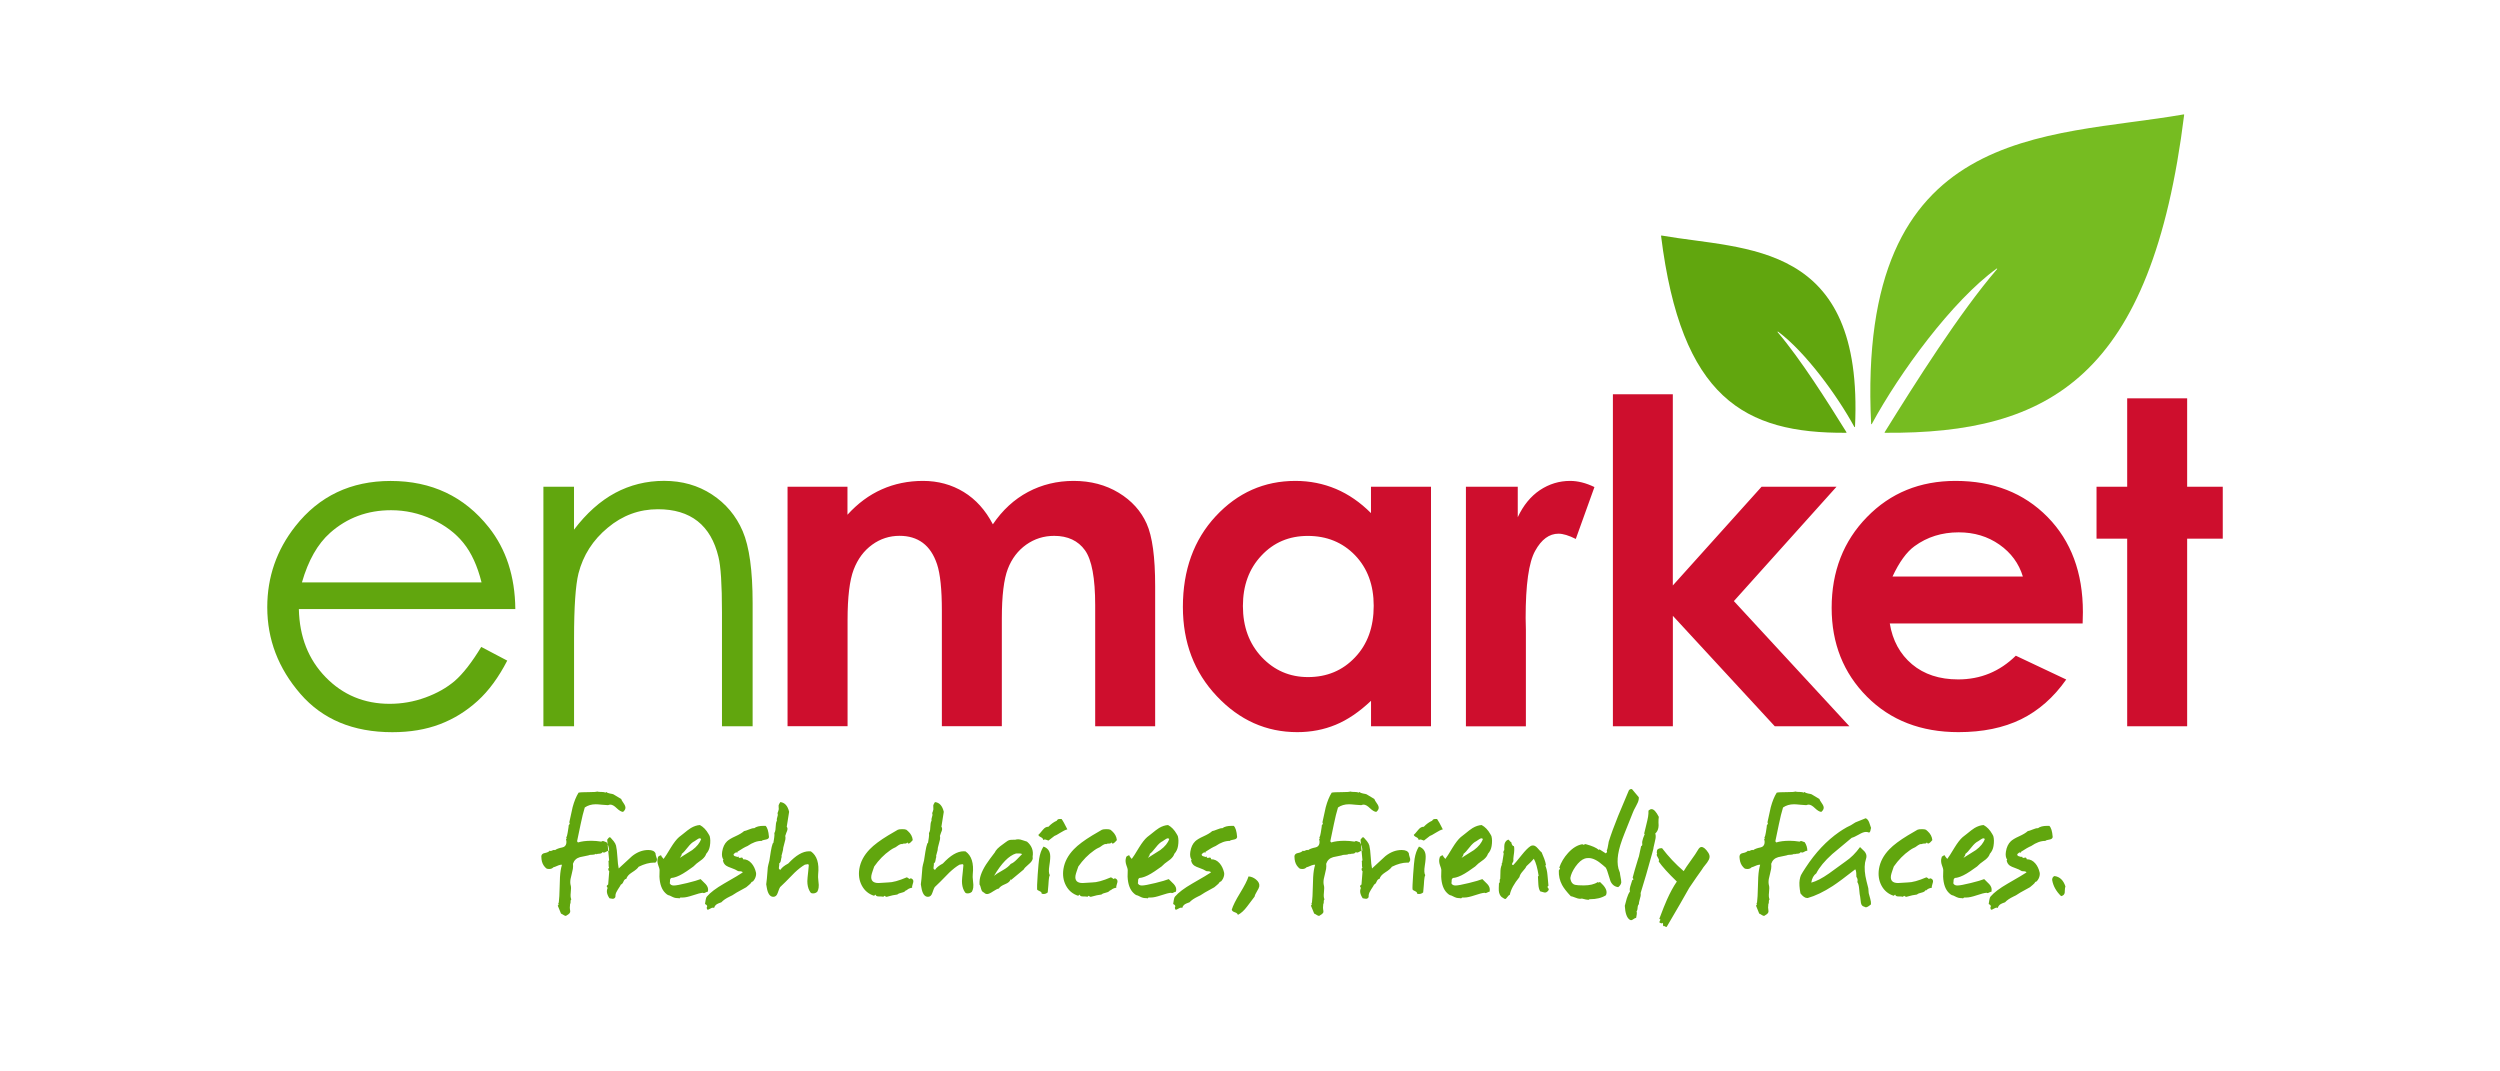
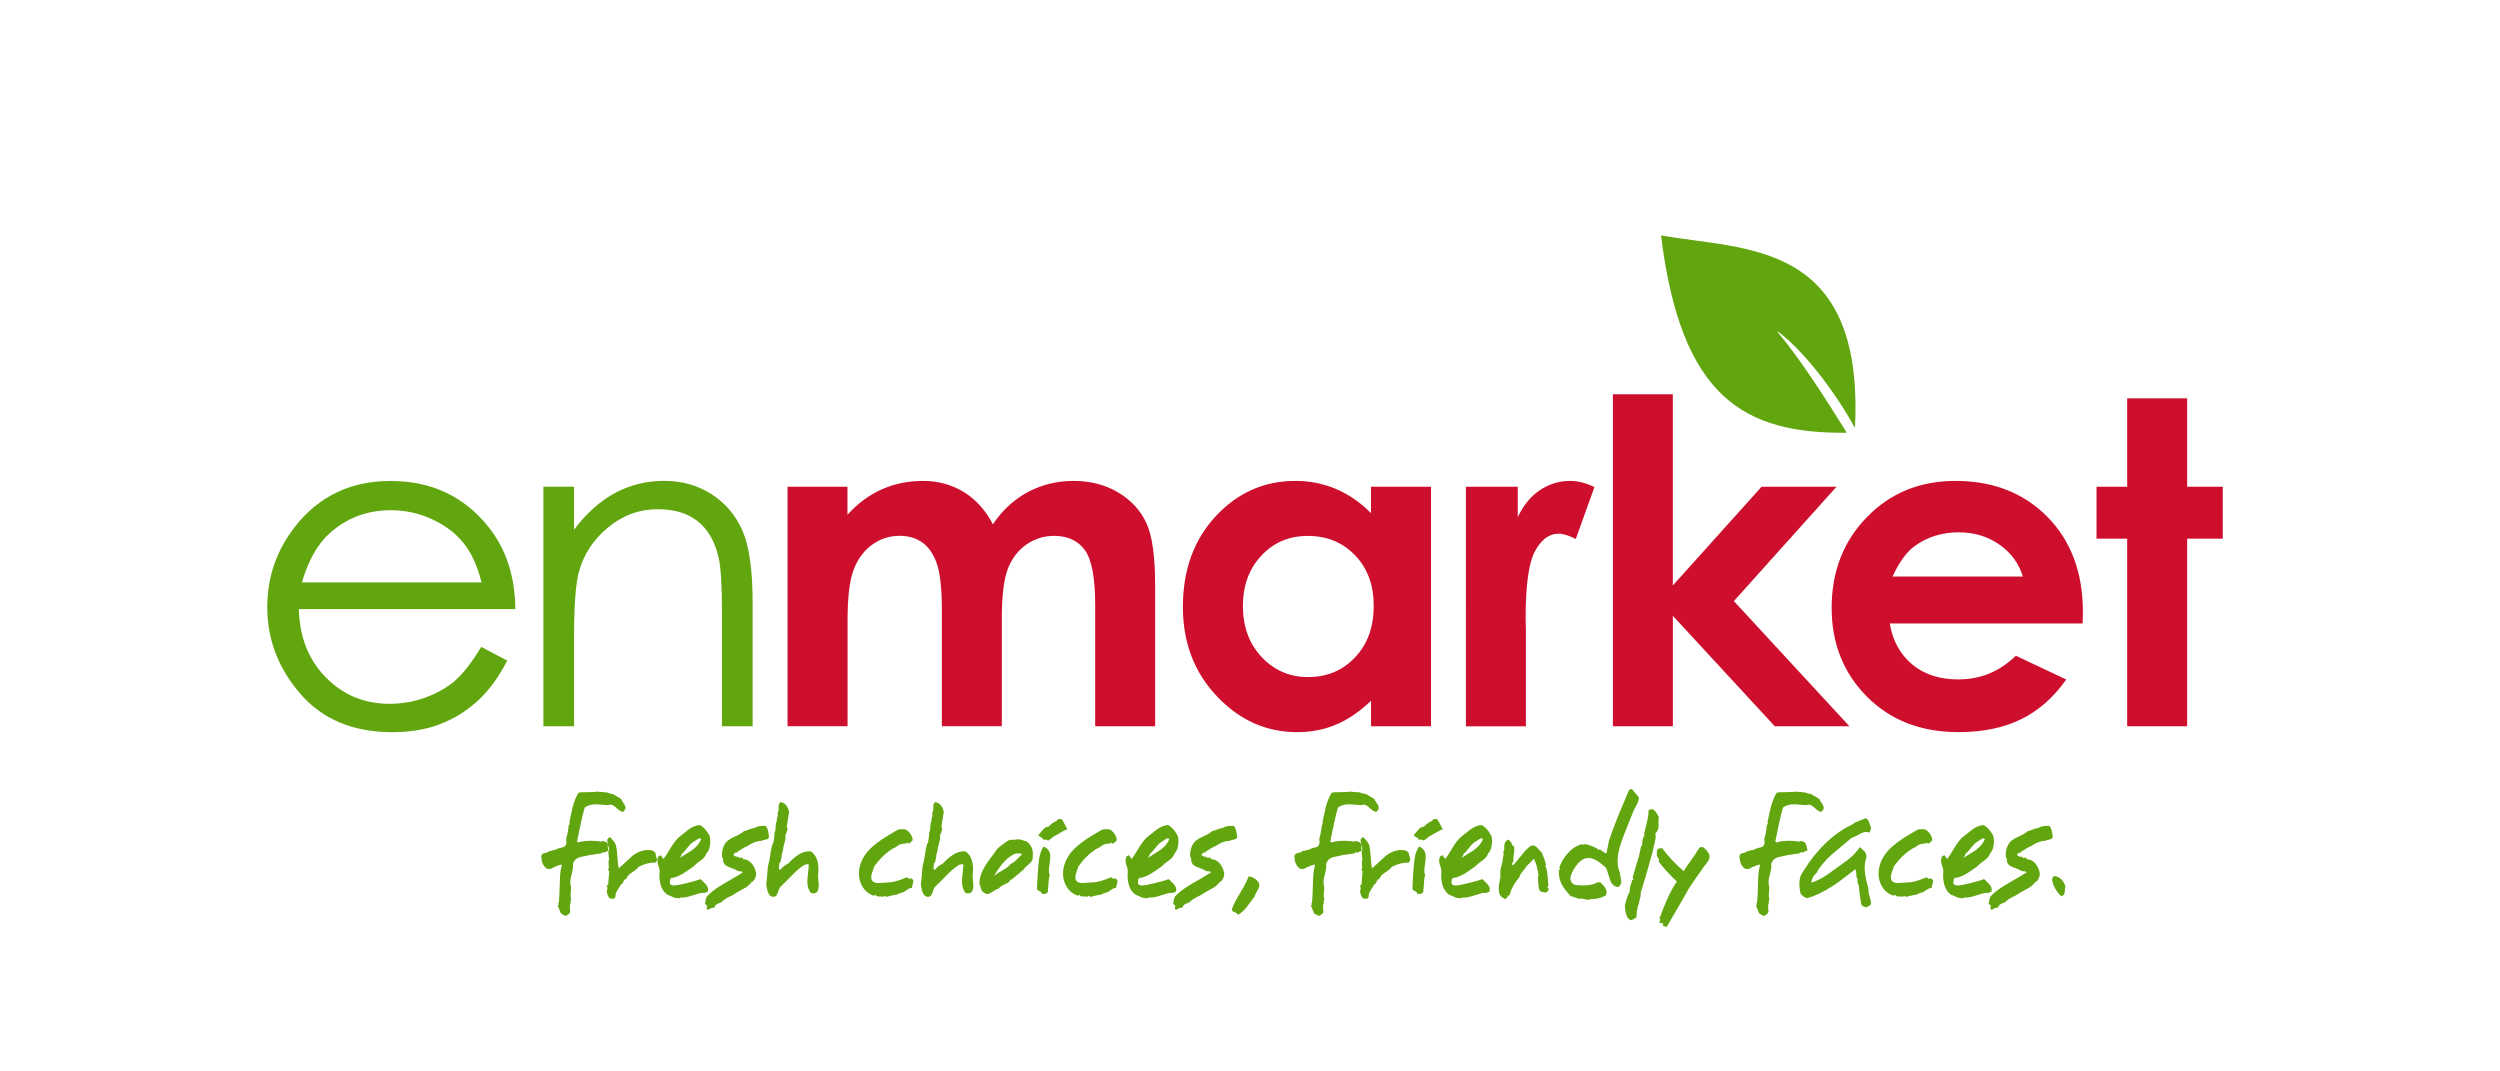
<svg xmlns="http://www.w3.org/2000/svg" version="1.1" id="Layer_1" x="0px" y="0px" viewBox="0 0 504 216" style="enable-background:new 0 0 504 216;" xml:space="preserve">
  <style type="text/css">
	.st0{fill-rule:evenodd;clip-rule:evenodd;fill:#CE0E2D;}
	.st1{fill-rule:evenodd;clip-rule:evenodd;fill:#61A60E;}
	.st2{fill-rule:evenodd;clip-rule:evenodd;fill:#76BC21;}
</style>
  <path class="st0" d="M158.75,98.13h12.1v5.64c2.08-2.29,4.38-3.99,6.93-5.12c2.54-1.13,5.31-1.7,8.31-1.7  c3.02,0,5.76,0.75,8.19,2.23c2.44,1.49,4.4,3.67,5.88,6.52c1.93-2.85,4.29-5.03,7.09-6.52c2.8-1.49,5.88-2.23,9.2-2.23  c3.44,0,6.47,0.81,9.08,2.39c2.62,1.59,4.5,3.68,5.64,6.24c1.15,2.57,1.71,6.76,1.71,12.55v28.28h-12.09v-24.4  c0-5.46-0.68-9.15-2.06-11.08c-1.38-1.92-3.46-2.9-6.2-2.9c-2.11,0-3.98,0.6-5.64,1.77c-1.66,1.18-2.91,2.8-3.71,4.88  c-0.8,2.08-1.21,5.41-1.21,10.02v21.7h-12.09v-23.3c0-4.3-0.33-7.42-0.97-9.35c-0.65-1.94-1.6-3.37-2.88-4.32  c-1.28-0.95-2.85-1.41-4.67-1.41c-2.03,0-3.88,0.59-5.53,1.79c-1.66,1.2-2.9,2.86-3.73,5.02c-0.82,2.15-1.23,5.55-1.23,10.17v21.4  h-12.1V98.13z M276.4,98.13h12.09v48.29H276.4v-5.14c-2.37,2.24-4.74,3.85-7.12,4.83c-2.38,0.99-4.97,1.49-7.75,1.49  c-6.26,0-11.66-2.41-16.22-7.25c-4.56-4.82-6.84-10.82-6.84-17.99c0-7.44,2.21-13.54,6.62-18.29c4.41-4.74,9.76-7.12,16.07-7.12  c2.91,0,5.62,0.55,8.17,1.62c2.55,1.08,4.9,2.71,7.06,4.87V98.13z M263.65,108.04c-3.76,0-6.88,1.32-9.35,3.97  c-2.49,2.64-3.73,6.03-3.73,10.17c0,4.17,1.26,7.59,3.79,10.29c2.53,2.68,5.64,4.03,9.34,4.03c3.8,0,6.97-1.32,9.47-3.97  c2.52-2.64,3.77-6.11,3.77-10.4c0-4.2-1.26-7.59-3.77-10.2C270.67,109.35,267.49,108.04,263.65,108.04z M295.52,98.13h10.46v6.14  c1.12-2.4,2.61-4.21,4.46-5.46c1.87-1.24,3.9-1.86,6.09-1.86c1.56,0,3.2,0.41,4.91,1.24l-3.76,10.46c-1.41-0.71-2.58-1.06-3.49-1.06  c-1.85,0-3.43,1.15-4.7,3.46c-1.29,2.3-1.92,6.82-1.92,13.55l0.05,2.35v19.48h-12.09V98.13z M325.15,79.49h12.09v38.54l17.89-19.9  h15.11l-20.69,23.05l23.3,25.24H357.8l-20.55-22.27v22.27h-12.09V79.49z M419.86,125.69h-38.88c0.56,3.44,2.06,6.18,4.49,8.23  c2.42,2.03,5.53,3.05,9.29,3.05c4.52,0,8.38-1.59,11.63-4.78l10.16,4.8c-2.53,3.61-5.58,6.28-9.11,8.02  c-3.55,1.73-7.75,2.59-12.61,2.59c-7.55,0-13.7-2.38-18.45-7.15c-4.74-4.76-7.12-10.73-7.12-17.9c0-7.35,2.38-13.46,7.12-18.31  c4.74-4.87,10.69-7.29,17.85-7.29c7.59,0,13.78,2.43,18.54,7.26c4.76,4.85,7.14,11.23,7.14,19.19L419.86,125.69z M407.81,116.23  c-0.8-2.64-2.38-4.79-4.73-6.44c-2.36-1.65-5.09-2.47-8.21-2.47c-3.38,0-6.33,0.92-8.9,2.79c-1.59,1.15-3.08,3.2-4.44,6.12H407.81z   M428.84,80.31h12.09v17.82h7.18v10.46h-7.18v37.83h-12.09v-37.83h-6.18V98.13h6.18V80.31z" />
  <path class="st1" d="M97.02,130.42l5.24,2.76c-1.73,3.35-3.71,6.07-5.97,8.12c-2.25,2.05-4.79,3.63-7.61,4.7  c-2.83,1.08-6.02,1.61-9.58,1.61c-7.91,0-14.08-2.58-18.54-7.73c-4.46-5.15-6.68-10.97-6.68-17.46c0-6.11,1.9-11.56,5.67-16.34  c4.78-6.07,11.19-9.12,19.2-9.12c8.26,0,14.86,3.13,19.79,9.35c3.49,4.4,5.29,9.88,5.35,16.48H60.25c0.12,5.59,1.93,10.17,5.4,13.73  c3.48,3.58,7.79,5.37,12.9,5.37c2.47,0,4.88-0.42,7.21-1.27c2.33-0.85,4.32-1.97,5.96-3.38C93.35,135.81,95.12,133.55,97.02,130.42   M97.08,117.41c-0.83-3.32-2.04-5.96-3.64-7.94c-1.6-1.99-3.71-3.58-6.34-4.79c-2.62-1.21-5.38-1.82-8.26-1.82  c-4.77,0-8.86,1.52-12.29,4.56c-2.51,2.23-4.4,5.55-5.68,9.99H97.08z M109.54,98.13h6.18v8.65c2.5-3.3,5.26-5.77,8.28-7.4  c3.03-1.62,6.32-2.44,9.88-2.44c3.62,0,6.84,0.91,9.64,2.74c2.8,1.83,4.88,4.3,6.21,7.41c1.33,3.09,2,7.93,2,14.49v24.83h-6.18  v-23.01c0-5.55-0.24-9.26-0.71-11.13c-0.76-3.18-2.15-5.58-4.2-7.2c-2.05-1.61-4.71-2.41-8-2.41c-3.77,0-7.15,1.24-10.12,3.73  c-2.99,2.47-4.96,5.55-5.9,9.22c-0.59,2.39-0.89,6.76-0.89,13.11v17.69h-6.18V98.13z" />
-   <path class="st2" d="M440.33,23.12c-6.55,52.83-27.09,64.36-60.33,64.13c-0.02,0-0.05-0.01-0.06-0.03c-0.01-0.02-0.01-0.05,0-0.07  c6.21-9.99,15.04-24.01,22.68-32.91c0.02-0.03,0.02-0.06,0-0.09c-0.02-0.02-0.06-0.03-0.09-0.01c-8.95,6.48-19.56,20.96-25.18,31.35  c-0.02,0.03-0.05,0.04-0.08,0.03c-0.03-0.01-0.05-0.03-0.05-0.06c-2.97-60.8,35.47-57.56,63.02-62.4c0.02,0,0.04,0,0.06,0.02  C440.32,23.08,440.33,23.1,440.33,23.12" />
  <path class="st1" d="M334.87,47.56c4.06,32.67,16.77,39.83,37.32,39.69c0.03,0,0.05-0.01,0.06-0.04c0.01-0.02,0.01-0.05,0-0.07  c-3.81-6.12-9.19-14.67-13.88-20.18c-0.02-0.03-0.02-0.06,0-0.09c0.02-0.02,0.06-0.03,0.09-0.01c5.48,4.06,11.92,12.85,15.38,19.21  c0.01,0.03,0.05,0.04,0.08,0.03c0.03-0.01,0.05-0.03,0.05-0.06c1.8-37.55-21.96-35.57-39.01-38.56c-0.02,0-0.04,0-0.06,0.02  C334.87,47.52,334.86,47.54,334.87,47.56" />
  <path class="st1" d="M416.25,179.95c-0.06,0.39-0.3,0.62-0.73,0.71c-1-0.97-1.6-2.05-1.8-3.24c-0.01-0.05-0.01-0.11,0-0.17  c0.05-0.34,0.21-0.55,0.47-0.64c1.06,0.14,1.79,0.84,2.2,2.09c-0.03,0.07-0.05,0.18-0.08,0.33c-0.02,0.11-0.03,0.26-0.04,0.46  C416.27,179.69,416.26,179.84,416.25,179.95 M413.82,168.76c-0.04,0.26-0.25,0.43-0.62,0.49c-0.47,0.08-0.76,0.16-0.87,0.28  c-0.88-0.02-1.83,0.33-2.85,1.03c-0.45,0.18-1.13,0.56-2.02,1.15l-0.04,0.24c-0.05-0.08-0.12-0.12-0.21-0.12  c-0.09,0-0.26,0.12-0.51,0.35l-0.01,0.05c-0.03,0.18,0.07,0.31,0.27,0.38c0.19,0.05,0.37,0.1,0.54,0.16l0.15-0.12  c0.03,0.21,0.12,0.31,0.27,0.31c0.05,0,0.11-0.01,0.2-0.04c0.09-0.02,0.16-0.04,0.2-0.04c0.14,0,0.24,0.12,0.27,0.35  c0.67-0.02,1.25,0.27,1.74,0.85c0.41,0.49,0.7,1.09,0.86,1.8c0.04,0.17,0.05,0.36,0.01,0.58c-0.07,0.47-0.29,0.89-0.64,1.26  c-0.01,0-0.02,0-0.05,0c-0.06,0-0.13,0.04-0.22,0.12c-0.07,0.16-0.23,0.34-0.48,0.54c-0.34,0.27-0.53,0.43-0.58,0.49  c-0.43,0.23-1.07,0.59-1.92,1.06c-0.2,0.13-0.5,0.32-0.9,0.57c-0.12,0.05-0.29,0.14-0.51,0.25c-0.76,0.37-1.32,0.75-1.68,1.15  c-0.44,0.15-0.74,0.28-0.9,0.38c-0.3,0.19-0.49,0.45-0.57,0.77c-0.07-0.05-0.15-0.07-0.23-0.07c-0.13,0-0.32,0.07-0.56,0.21  c-0.24,0.14-0.39,0.21-0.47,0.21c-0.15,0-0.22-0.16-0.22-0.47c0.04-0.07,0.07-0.13,0.08-0.17c0.03-0.19-0.11-0.36-0.43-0.51  c0,0,0.05-0.27,0.13-0.82c0.05-0.34,0.14-0.57,0.24-0.68c0.7-0.82,1.86-1.69,3.47-2.62c2.14-1.22,3.39-1.98,3.78-2.25  c-0.05-0.16-0.3-0.24-0.74-0.24c-0.14,0-0.26-0.03-0.36-0.11c-0.23-0.16-0.61-0.33-1.14-0.52c-0.53-0.18-0.9-0.35-1.12-0.5  c-0.35-0.25-0.57-0.61-0.64-1.07l0.11-0.12c-0.28-0.38-0.37-0.92-0.26-1.62c0.14-0.91,0.48-1.62,1-2.11  c0.31-0.29,0.86-0.63,1.66-0.99c0.8-0.36,1.38-0.71,1.75-1.05c0.21-0.03,0.55-0.14,1.03-0.34c0.42-0.18,0.77-0.27,1.03-0.25  c0.41-0.31,1.03-0.47,1.87-0.47h0.41c0.36,0.34,0.59,1.07,0.68,2.21C413.83,168.72,413.83,168.74,413.82,168.76z M400.14,169.14  c-0.1-0.09-0.19-0.14-0.29-0.14c-0.13,0-0.3,0.08-0.53,0.24c-0.29,0.2-0.46,0.32-0.52,0.35c-0.41,0.19-0.86,0.59-1.34,1.21  c-0.53,0.69-0.95,1.14-1.25,1.35c0,0.08,0,0.13,0,0.14c-0.02,0.12-0.14,0.34-0.38,0.66c0.84-0.53,1.67-1.06,2.51-1.58  C399.27,170.68,399.87,169.94,400.14,169.14z M401.48,179.77c-0.1,0-0.24,0.05-0.42,0.14c-0.18,0.09-0.31,0.14-0.39,0.14  c-0.06,0-0.11-0.03-0.16-0.07c-0.43,0.03-1.11,0.2-2.04,0.52c-0.87,0.29-1.54,0.44-2.02,0.44c-0.23,0-0.39,0-0.49,0l-0.25,0.2  c-0.02-0.07-0.2-0.09-0.54-0.09c-0.19,0-0.42-0.06-0.7-0.18c-0.22-0.11-0.45-0.21-0.66-0.32c-0.09-0.02-0.2-0.05-0.33-0.1  c-0.13-0.05-0.32-0.19-0.55-0.41c-0.73-0.69-1.13-1.79-1.2-3.31c0.02-0.3,0.03-0.75,0.03-1.36c0-0.14-0.09-0.47-0.28-0.97  c-0.15-0.44-0.19-0.85-0.13-1.21c0.03-0.18,0.07-0.34,0.12-0.47c0.03-0.01,0.1-0.06,0.24-0.17c0.11-0.07,0.2-0.11,0.27-0.11  c0.04,0,0.08,0.01,0.11,0.02c0.02,0.12,0.08,0.24,0.2,0.37c0.19,0.21,0.28,0.32,0.28,0.33c0.25-0.31,0.74-1.07,1.46-2.28  c0.6-0.97,1.14-1.68,1.65-2.12c0.17-0.13,0.43-0.34,0.78-0.61c0.73-0.6,1.26-1.01,1.61-1.22c0.63-0.37,1.24-0.57,1.82-0.6  c0.69,0.37,1.27,0.97,1.75,1.82c0.06,0.09,0.13,0.22,0.21,0.4c0.15,0.55,0.17,1.21,0.04,2.01c-0.1,0.61-0.34,1.13-0.74,1.57  c-0.11,0.38-0.39,0.76-0.81,1.12c-0.38,0.28-0.76,0.56-1.14,0.85c-0.14,0.13-0.35,0.33-0.63,0.59c-0.12,0.08-0.29,0.21-0.53,0.37  c-1.17,0.86-2.11,1.41-2.82,1.67c-0.3,0.11-0.55,0.18-0.74,0.22c-0.07,0-0.18,0.02-0.33,0.04c-0.17,0.07-0.27,0.2-0.3,0.4  c-0.01,0.06-0.01,0.14-0.02,0.25c0,0.11,0,0.19-0.01,0.25c-0.01,0.07-0.03,0.12-0.05,0.14c0.12,0.33,0.4,0.49,0.84,0.49  c0.44,0,1.34-0.17,2.69-0.5c1.29-0.32,2.2-0.58,2.71-0.79c0.34,0.34,0.68,0.67,1.02,1.01c0.39,0.43,0.54,0.87,0.47,1.32  C401.48,179.7,401.47,179.77,401.48,179.77z M389.69,177.81c-0.01,0.1-0.05,0.24-0.12,0.44c-0.07,0.2-0.11,0.35-0.12,0.45  c0,0.04,0,0.13,0.01,0.26c-0.52,0.09-0.9,0.27-1.15,0.56l-0.08-0.09c-0.14,0.25-0.41,0.43-0.83,0.52c-0.47,0.1-0.78,0.23-0.94,0.39  c-0.49,0.04-1.22,0.2-2.17,0.47c-0.11-0.02-0.25-0.1-0.42-0.22l-0.26,0.22c-0.08-0.07-0.39-0.09-0.95-0.09  c-0.33,0-0.53-0.12-0.6-0.37l-0.29,0.24c-1.1-0.35-1.92-1.04-2.47-2.07c-0.53-1.01-0.69-2.12-0.5-3.35c0.23-1.43,0.93-2.75,2.1-3.96  c0.85-0.88,2.1-1.81,3.73-2.8c0.45-0.28,1.09-0.66,1.93-1.13c0.16-0.08,0.47-0.12,0.92-0.12c0.36,0,0.63,0.04,0.79,0.12  c0.04,0.02,0.15,0.11,0.33,0.28c0.57,0.51,0.89,1.11,0.96,1.81c-0.13,0.15-0.27,0.3-0.41,0.44c-0.17,0.18-0.34,0.26-0.51,0.25  l-0.19-0.23c-0.07,0.17-0.23,0.25-0.47,0.23c-0.27-0.01-0.44,0.03-0.52,0.12c-0.04-0.02-0.09-0.03-0.16-0.03  c-0.16,0-0.37,0.09-0.62,0.25c-0.19,0.13-0.38,0.27-0.57,0.4c-0.09,0.04-0.21,0.1-0.38,0.18c-0.17,0.07-0.42,0.23-0.75,0.46  c-1.21,0.85-2.27,1.93-3.19,3.25c-0.04,0.12-0.14,0.42-0.31,0.9c-0.13,0.38-0.22,0.68-0.26,0.91c-0.16,1.01,0.32,1.52,1.43,1.52  c0.21,0,0.54-0.02,0.98-0.06c0.44-0.04,0.77-0.06,0.98-0.06c0.88,0,2.13-0.34,3.75-1.03c0.15,0.04,0.32,0.16,0.53,0.35  c0.06-0.09,0.14-0.13,0.25-0.13h0.12C389.61,177.24,389.75,177.48,389.69,177.81z M377.19,182.32c-0.46,0.39-0.79,0.59-1.01,0.59  c-0.12,0-0.23-0.04-0.33-0.12c-0.39-0.07-0.62-0.34-0.69-0.81c-0.05-0.4-0.1-0.79-0.15-1.19c-0.07-0.24-0.14-0.75-0.2-1.54  c-0.05-0.65-0.17-1.14-0.38-1.45c0.03-0.07,0.04-0.12,0.05-0.14c0.05-0.32-0.03-0.61-0.23-0.89c0-0.01-0.01-0.27-0.03-0.79  c-0.01-0.32-0.08-0.56-0.2-0.73c-2.03,1.59-3.55,2.72-4.56,3.38c-1.81,1.17-3.49,1.98-5.02,2.41c-0.01,0.01-0.05,0.01-0.12,0  c-0.42,0-0.87-0.31-1.35-0.94c-0.21-1.13-0.27-2.03-0.16-2.7c0.07-0.42,0.16-0.75,0.27-0.98c0.18-0.33,0.49-0.84,0.94-1.52  c1.97-3.02,4.23-5.41,6.76-7.17c0.48-0.33,0.99-0.65,1.54-0.96c0.18-0.08,0.45-0.22,0.81-0.4c0.2-0.13,0.51-0.33,0.93-0.58  c0.18-0.09,0.87-0.36,2.06-0.83c0.31,0.12,0.54,0.41,0.71,0.85c0.13,0.37,0.25,0.74,0.38,1.12c-0.04,0.05-0.08,0.22-0.13,0.52  c-0.03,0.18-0.11,0.31-0.26,0.41c-0.21-0.1-0.43-0.14-0.65-0.14c-0.36,0-0.84,0.17-1.42,0.52c-0.67,0.38-1.15,0.6-1.44,0.66  c-1.32,1.1-2.63,2.2-3.94,3.29c-1.53,1.38-2.6,2.67-3.21,3.88c-0.54,0.38-0.87,1-1.01,1.87c1-0.26,2.19-0.87,3.58-1.85  c1.12-0.82,2.24-1.63,3.36-2.44c1.04-0.7,2-1.65,2.89-2.88c0.31,0.29,0.61,0.59,0.9,0.88c0.32,0.38,0.45,0.78,0.38,1.2  c-0.02,0.1-0.06,0.27-0.13,0.51c-0.07,0.25-0.12,0.44-0.14,0.56c-0.16,1.03-0.07,2.28,0.3,3.74c0.1,0.34,0.22,0.82,0.36,1.42  c0.01,0.21,0.04,0.54,0.08,0.98c0.1,0.37,0.2,0.73,0.3,1.1C377.17,181.6,377.21,181.98,377.19,182.32z M367.65,162.95  c-0.04,0.26-0.2,0.5-0.48,0.73c-0.35-0.03-0.77-0.27-1.27-0.75c-0.49-0.48-0.92-0.72-1.27-0.72c-0.14,0-0.3,0.04-0.48,0.11  c-0.28-0.01-0.69-0.04-1.23-0.09c-0.54-0.06-0.96-0.09-1.25-0.09c-0.86,0-1.59,0.22-2.21,0.65c-0.28,0.9-0.56,2.03-0.84,3.4  c-0.44,2.14-0.68,3.27-0.71,3.41l0.18,0.24c0.72-0.23,1.63-0.34,2.72-0.34c0.61,0,1.28,0.06,1.99,0.17c0.1-0.08,0.2-0.12,0.3-0.12  c0.1,0,0.22,0.04,0.38,0.12c0.15,0.07,0.27,0.11,0.35,0.12c0.35,0.53,0.53,1.11,0.53,1.73c0,0-0.04,0-0.12,0  c-0.11,0-0.27,0.06-0.47,0.18c-0.2,0.12-0.35,0.18-0.45,0.18c-0.11,0-0.19-0.04-0.27-0.12c-0.12,0.23-0.37,0.35-0.76,0.35  c-0.21,0-0.37,0.04-0.48,0.12l-0.1-0.12c-0.13,0.14-0.48,0.22-1.04,0.22c-0.14,0-0.3,0.04-0.51,0.12c-0.55,0.12-1.11,0.24-1.67,0.35  c-0.71,0.2-1.18,0.64-1.41,1.33c0.04,0.34,0.03,0.69-0.02,1.03c-0.04,0.23-0.12,0.58-0.23,1.03c-0.12,0.46-0.2,0.8-0.24,1.03  c-0.08,0.5-0.06,0.94,0.04,1.3c0.08,0.25,0.08,0.73,0,1.44c-0.07,0.63-0.03,1.07,0.12,1.35c-0.07,0.05-0.12,0.14-0.14,0.26  c-0.01,0.06-0.01,0.13-0.01,0.24c0,0.1,0,0.18-0.01,0.22c-0.02,0.1-0.04,0.16-0.08,0.19l-0.01,0.06c-0.07,0.46-0.06,0.9,0.02,1.32  c0.01,0.1,0.02,0.18,0,0.25c-0.03,0.16-0.14,0.32-0.35,0.47c-0.17,0.11-0.34,0.22-0.52,0.33c-0.16-0.02-0.33-0.08-0.51-0.21  c-0.21-0.14-0.37-0.23-0.48-0.26l-0.65-1.62c0.1-0.04,0.15-0.11,0.17-0.22v-0.13l-0.09-0.12l0.13-0.12  c0.09-0.69,0.15-1.77,0.18-3.24c0.02-1.42,0.08-2.5,0.2-3.25c0.05-0.33,0.14-0.71,0.25-1.15c0,0-0.08,0-0.24,0  c-0.26,0.04-0.53,0.14-0.79,0.26c-0.27,0.13-0.5,0.21-0.69,0.25c-0.2,0.23-0.49,0.35-0.86,0.35c-0.26,0-0.45-0.04-0.57-0.12  c-0.05-0.03-0.14-0.12-0.28-0.27c-0.38-0.41-0.61-0.93-0.69-1.57c-0.04-0.35-0.06-0.56-0.04-0.63c0.05-0.34,0.27-0.55,0.66-0.62  c0.5-0.09,0.85-0.25,1.06-0.5c0.06,0.06,0.1,0.09,0.15,0.09c0.07,0,0.19-0.04,0.35-0.12c0.16-0.07,0.29-0.11,0.38-0.11  c0.03,0,0.08,0.02,0.16,0.05c0.28-0.22,0.78-0.41,1.48-0.55c0.46-0.09,0.73-0.38,0.81-0.86c0.04-0.22,0.01-0.5-0.08-0.82l0.15-0.12  l-0.11-0.13c0.13-0.26,0.23-0.62,0.3-1.08c0.13-0.82,0.19-1.22,0.19-1.22c-0.03-0.04-0.03-0.07-0.03-0.09  c0.01-0.05,0.04-0.13,0.12-0.24c0.07-0.11,0.12-0.2,0.13-0.25c0.01-0.09-0.01-0.16-0.09-0.23c0.22-1.01,0.44-2.03,0.67-3.06  c0.32-1.19,0.72-2.17,1.2-2.94c0.23-0.07,0.94-0.11,2.13-0.11c0.92,0,1.46-0.04,1.61-0.12c0.17,0.06,0.49,0.09,0.97,0.09  c0.29,0,0.53,0.04,0.74,0.13l0.12-0.13c0.18,0.15,0.43,0.25,0.76,0.31c0.37,0.06,0.6,0.11,0.7,0.16c0.35,0.21,0.88,0.52,1.57,0.94  c0.03,0.15,0.21,0.46,0.54,0.93C367.58,162.36,367.7,162.69,367.65,162.95z M344.64,172.87c-0.04,0.3-0.21,0.64-0.49,1.03  c-0.24,0.31-0.49,0.63-0.74,0.94c-0.08,0.13-0.21,0.31-0.37,0.56c-0.58,0.79-1.4,1.98-2.49,3.59c-0.98,1.76-2.49,4.38-4.54,7.86  c-0.04,0.02-0.07,0.02-0.1,0.02c-0.06,0-0.13-0.03-0.22-0.09c-0.08-0.06-0.16-0.09-0.22-0.09c-0.04,0-0.08,0.01-0.13,0.03  c-0.05-0.05-0.08-0.17-0.07-0.35c0.01-0.18-0.05-0.29-0.17-0.33c-0.04,0.08-0.1,0.12-0.16,0.12c-0.03,0-0.08-0.02-0.13-0.06  c-0.05-0.04-0.11-0.06-0.18-0.06c-0.07-0.06-0.1-0.12-0.09-0.19c0.01-0.05,0.04-0.11,0.09-0.2c0.05-0.09,0.08-0.15,0.09-0.19  c0.02-0.11-0.05-0.18-0.2-0.23c0.66-1.77,1.17-3.04,1.53-3.84c0.63-1.41,1.29-2.64,2-3.67c-1.73-1.67-2.95-3.02-3.66-4.05  c0.03-0.06,0.04-0.12,0.05-0.16c0.03-0.18-0.04-0.39-0.22-0.65c-0.17-0.25-0.24-0.45-0.22-0.6c0.01-0.08,0.04-0.15,0.08-0.22  c-0.07-0.06-0.09-0.16-0.07-0.28c0.04-0.28,0.07-0.42,0.07-0.42c0.18-0.22,0.44-0.34,0.79-0.34c0.13,0,0.21,0,0.21,0  c1.26,1.66,2.71,3.2,4.35,4.62c0.28-0.49,0.76-1.19,1.43-2.12c0.68-0.93,1.16-1.65,1.45-2.16c0.22-0.39,0.46-0.59,0.7-0.59  c0.42,0,0.88,0.39,1.39,1.17C344.61,172.26,344.69,172.57,344.64,172.87z M334.34,166.8c-0.08,0.52-0.29,0.93-0.64,1.24  c0.1,0.27,0.12,0.61,0.05,1.03c-0.03,0.19-0.09,0.48-0.19,0.87c-0.1,0.39-0.17,0.68-0.2,0.87l-0.05,0.34c0,0.03-0.08,0.32-0.23,0.87  c-0.14,0.48-0.3,1.05-0.48,1.71c-0.37,1.41-0.99,3.51-1.85,6.31c0.03,0.2,0.03,0.4,0,0.59c-0.02,0.12-0.09,0.39-0.21,0.82  c-0.1,0.34-0.15,0.61-0.14,0.82c-0.13,0.13-0.2,0.3-0.23,0.49c-0.01,0.06-0.02,0.14-0.03,0.27c-0.01,0.12-0.02,0.21-0.03,0.27  c-0.03,0.18-0.09,0.34-0.18,0.45c0.07,0.14,0.08,0.33,0.04,0.58c-0.1,0.62-0.15,0.86-0.14,0.71c-0.14,0.02-0.32,0.1-0.52,0.25  s-0.36,0.22-0.46,0.22c-0.11,0-0.21-0.04-0.33-0.12c-0.56-0.39-0.88-1.32-0.96-2.78c0.13-0.5,0.27-0.99,0.4-1.49  c0.18-0.59,0.39-1.06,0.64-1.4c-0.05-0.18-0.06-0.38-0.03-0.6c0.03-0.21,0.11-0.49,0.23-0.85c0.13-0.41,0.22-0.7,0.27-0.86  c0.01,0.01,0.02,0.02,0.04,0.02c0.03,0,0.1-0.05,0.21-0.15l-0.18-0.34c0.22-0.87,0.6-2.17,1.13-3.9c0.03-0.09,0.07-0.21,0.13-0.37  c0.11-0.46,0.26-1.16,0.45-2.09c0.13-0.04,0.21-0.12,0.23-0.25c0.01-0.06,0.01-0.16-0.01-0.3c-0.02-0.13-0.02-0.24-0.01-0.31  c0.01-0.08,0.03-0.13,0.05-0.17l0.02-0.13c0.03-0.22,0.19-0.64,0.45-1.27l-0.12-0.09c0.07-0.33,0.21-0.9,0.41-1.69  c0.19-0.73,0.31-1.3,0.38-1.7c0.07-0.45,0.1-0.87,0.08-1.25c0.22-0.2,0.43-0.3,0.63-0.3c0.44,0,0.93,0.52,1.46,1.57l-0.02,0.12  c-0.04,0.23-0.05,0.57-0.05,1.01C334.39,166.24,334.38,166.58,334.34,166.8z M330.36,161.18c-0.05,0.34-0.23,0.79-0.54,1.33  c-0.35,0.63-0.56,1.06-0.64,1.31c-0.1,0.29-0.66,1.69-1.67,4.18c-0.68,1.69-1.12,3.11-1.29,4.23c-0.17,1.07-0.15,2.03,0.06,2.88  c0.07,0.18,0.17,0.46,0.29,0.83c0.01,0.08,0.03,0.2,0.04,0.35c0.18,0.9,0.26,1.44,0.24,1.6c-0.06,0.38-0.27,0.7-0.62,0.96  c-0.72-0.09-1.24-0.5-1.56-1.21c-0.21-0.66-0.42-1.33-0.63-2c-0.05-0.18-0.15-0.42-0.31-0.72c-0.14-0.11-0.34-0.28-0.6-0.52  c-1.07-0.95-2.03-1.42-2.87-1.42c-0.3,0-0.55,0.04-0.75,0.1c-0.64,0.21-1.27,0.76-1.9,1.64c-0.58,0.84-0.92,1.59-1.03,2.28  c0.01,0.07,0.02,0.15,0.03,0.25c0.12,0.62,0.42,1,0.9,1.13c0.31,0.08,0.91,0.12,1.78,0.12c1.18,0,2.13-0.22,2.83-0.68  c0.02,0.07,0.05,0.1,0.11,0.1c0.03,0,0.08-0.02,0.15-0.05c0.07-0.03,0.14-0.05,0.19-0.05c0.98,0.86,1.41,1.62,1.3,2.28  c-0.02,0.13-0.05,0.25-0.1,0.37c-0.83,0.54-1.91,0.81-3.25,0.81c-0.11,0-0.19,0.04-0.24,0.12h-0.11c-0.2,0-0.62-0.08-1.26-0.25  c-0.12,0.03-0.24,0.05-0.38,0.05c-0.24,0-0.55-0.08-0.94-0.24c-0.41-0.17-0.72-0.26-0.92-0.29c-0.84-0.89-1.43-1.65-1.76-2.27  c-0.47-0.88-0.69-1.85-0.65-2.9c0.17-0.29,0.26-0.41,0.25-0.38c0.01-0.07-0.04-0.14-0.16-0.2c0.37-1.08,0.96-2.07,1.78-2.97  c0.92-1.01,1.89-1.6,2.91-1.76c0.04,0.08,0.1,0.12,0.17,0.12c0.05,0,0.12-0.02,0.22-0.07c0.09-0.05,0.17-0.07,0.22-0.07  c0,0,0.03,0.01,0.09,0.03c1.23,0.33,2.1,0.71,2.59,1.15l0.13-0.12l1.26,0.81c0.15-0.08,0.23-0.19,0.26-0.32  c0.01-0.09-0.01-0.17-0.06-0.25c0.11-0.19,0.23-0.68,0.35-1.46c0.03-0.19,0.04-0.28,0.04-0.28c0.46-1.49,1.1-3.23,1.91-5.24  c0.73-1.72,1.45-3.44,2.17-5.17c0.14-0.17,0.31-0.25,0.51-0.25c-0.03,0,0.01,0.01,0.12,0.03l1.36,1.62  C330.4,160.82,330.39,160.98,330.36,161.18z M312.23,179.31c-0.02,0.14-0.11,0.28-0.27,0.42c-0.16,0.14-0.31,0.21-0.46,0.21  c-0.13,0-0.29-0.04-0.5-0.11c-0.23-0.08-0.39-0.12-0.49-0.13c-0.22-0.34-0.35-0.83-0.38-1.45c-0.04-0.99-0.07-1.5-0.08-1.55  l0.14-0.13c-0.23-1.54-0.55-2.7-0.97-3.45c-0.3,0.38-0.8,0.88-1.49,1.5c-0.1,0.25-0.35,0.61-0.77,1.06  c-0.37,0.42-0.58,0.8-0.64,1.14c-1.08,1.31-1.73,2.5-1.95,3.58c-0.17,0.06-0.33,0.21-0.5,0.46c-0.17,0.25-0.31,0.38-0.42,0.38  c-0.07,0-0.17-0.05-0.33-0.15c-0.09-0.05-0.23-0.14-0.4-0.26c-0.32-0.29-0.51-0.71-0.56-1.26c-0.02-0.23-0.01-0.73,0.03-1.5  c0.09-0.07,0.15-0.16,0.16-0.26c0.01-0.06,0.01-0.13,0-0.23c-0.01-0.09-0.01-0.16,0-0.22c0.01-0.08,0.05-0.14,0.1-0.19  c0.02-0.21,0.03-0.55,0.03-1.04c0-0.45,0.02-0.79,0.06-1.04c0.04-0.28,0.13-0.55,0.25-0.81l-0.1-0.12c0.08-0.04,0.14-0.12,0.16-0.23  l0.3-1.86c-0.07-0.08-0.09-0.19-0.07-0.32c0.02-0.15,0.08-0.27,0.18-0.38c-0.01-0.53,0-0.89,0.03-1.07c0.06-0.39,0.23-0.68,0.5-0.89  c0.13-0.09,0.23-0.14,0.27-0.14c0.08,0,0.18,0.08,0.29,0.25c0.11,0.16,0.22,0.25,0.31,0.25c0.11,0.55,0.3,0.82,0.55,0.82  c0.11,0.35,0.09,1.01-0.06,1.96c-0.06,0.39-0.08,0.74-0.05,1.05c-0.01,0.05-0.06,0.14-0.14,0.27c-0.08,0.13-0.13,0.23-0.14,0.29  c-0.02,0.14,0.06,0.21,0.25,0.24c0.26-0.25,0.83-0.92,1.71-2.03c0.72-0.9,1.31-1.5,1.79-1.8c0.13-0.09,0.3-0.13,0.49-0.13  c0.29,0,0.61,0.19,0.94,0.57c0.42,0.49,0.69,0.77,0.8,0.83c0.32,0.74,0.48,1.16,0.51,1.25c0.18,0.48,0.3,0.92,0.36,1.31l-0.14,0.1  c0.23,0.49,0.38,1.15,0.45,1.98c0.06,0.7,0.12,1.39,0.19,2.08c-0.11,0.08-0.18,0.16-0.19,0.23c-0.01,0.05,0.03,0.14,0.12,0.25  C312.2,179.13,312.24,179.23,312.23,179.31z M298.95,169.14c-0.1-0.09-0.19-0.14-0.29-0.14c-0.13,0-0.3,0.08-0.53,0.24  c-0.29,0.2-0.46,0.32-0.52,0.35c-0.41,0.19-0.86,0.59-1.34,1.21c-0.53,0.69-0.95,1.14-1.24,1.35c0,0.08,0,0.13,0,0.14  c-0.02,0.12-0.14,0.34-0.38,0.66c0.84-0.53,1.67-1.06,2.5-1.58C298.08,170.68,298.68,169.94,298.95,169.14z M300.29,179.77  c-0.1,0-0.24,0.05-0.42,0.14c-0.18,0.09-0.3,0.14-0.39,0.14c-0.06,0-0.11-0.03-0.16-0.07c-0.43,0.03-1.11,0.2-2.04,0.52  c-0.87,0.29-1.54,0.44-2.02,0.44c-0.23,0-0.39,0-0.49,0l-0.25,0.2c-0.02-0.07-0.2-0.09-0.54-0.09c-0.19,0-0.42-0.06-0.7-0.18  c-0.22-0.11-0.45-0.21-0.66-0.32c-0.09-0.02-0.2-0.05-0.33-0.1c-0.13-0.05-0.32-0.19-0.55-0.41c-0.73-0.69-1.13-1.79-1.2-3.31  c0.02-0.3,0.03-0.75,0.03-1.36c0-0.14-0.09-0.47-0.28-0.97c-0.15-0.44-0.19-0.85-0.13-1.21c0.03-0.18,0.07-0.34,0.12-0.47  c0.03-0.01,0.1-0.06,0.24-0.17c0.11-0.07,0.2-0.11,0.27-0.11c0.04,0,0.08,0.01,0.11,0.02c0.01,0.12,0.08,0.24,0.2,0.37  c0.18,0.21,0.28,0.32,0.28,0.33c0.25-0.31,0.74-1.07,1.46-2.28c0.6-0.97,1.14-1.68,1.65-2.12c0.17-0.13,0.43-0.34,0.78-0.61  c0.72-0.6,1.26-1.01,1.61-1.22c0.63-0.37,1.24-0.57,1.82-0.6c0.69,0.37,1.27,0.97,1.75,1.82c0.06,0.09,0.13,0.22,0.22,0.4  c0.15,0.55,0.17,1.21,0.04,2.01c-0.1,0.61-0.34,1.13-0.74,1.57c-0.12,0.38-0.39,0.76-0.81,1.12c-0.38,0.28-0.76,0.56-1.14,0.85  c-0.14,0.13-0.35,0.33-0.63,0.59c-0.12,0.08-0.29,0.21-0.53,0.37c-1.17,0.86-2.11,1.41-2.82,1.67c-0.3,0.11-0.55,0.18-0.74,0.22  c-0.07,0-0.18,0.02-0.33,0.04c-0.17,0.07-0.27,0.2-0.31,0.4c-0.01,0.06-0.01,0.14-0.01,0.25c0,0.11,0,0.19-0.01,0.25  c-0.01,0.07-0.03,0.12-0.05,0.14c0.12,0.33,0.4,0.49,0.84,0.49c0.44,0,1.34-0.17,2.7-0.5c1.29-0.32,2.2-0.58,2.71-0.79  c0.34,0.34,0.68,0.67,1.02,1.01c0.39,0.43,0.54,0.87,0.47,1.32C300.29,179.7,300.28,179.77,300.29,179.77z M286.91,179.91  c-0.25,0.22-0.53,0.32-0.83,0.32c-0.15,0-0.29-0.03-0.41-0.09c0.04-0.19-0.08-0.34-0.37-0.47c-0.33-0.14-0.51-0.26-0.53-0.38  c-0.04-0.22,0-1.21,0.12-2.98c0.12-1.68,0.22-2.74,0.29-3.16c0.16-1.01,0.46-1.84,0.88-2.48c0.77,0.27,1.22,0.8,1.33,1.6  c0.07,0.44,0.02,1.19-0.15,2.25c-0.15,0.93-0.12,1.57,0.09,1.92c-0.08,0.17-0.13,0.33-0.15,0.49c-0.05,0.33-0.1,0.81-0.13,1.45  c-0.04,0.64-0.08,1.12-0.13,1.45L286.91,179.91z M290.87,167.2c-0.38,0.09-0.87,0.33-1.45,0.7c-0.59,0.37-0.97,0.58-1.16,0.63  l-1.2,0.93c-0.07-0.02-0.18-0.06-0.34-0.12c-0.16-0.07-0.29-0.1-0.39-0.1c-0.1,0-0.21,0.04-0.32,0.12  c-0.01-0.24-0.17-0.44-0.49-0.59c-0.32-0.15-0.48-0.31-0.5-0.47c0.11-0.07,0.42-0.41,0.91-1.02c0.35-0.43,0.72-0.63,1.1-0.6  c0.55-0.57,1.12-0.98,1.69-1.22c0.06-0.12,0.14-0.21,0.24-0.27c0.09-0.05,0.23-0.08,0.39-0.08c0.24,0,0.36,0,0.36,0  C289.94,165.41,290.33,166.11,290.87,167.2z M284.29,173.41c-0.03,0.18-0.14,0.36-0.33,0.51c-0.25-0.02-0.34-0.02-0.26-0.02  c-0.93,0-1.97,0.28-3.1,0.84c-0.18,0.31-0.64,0.7-1.36,1.15c-0.63,0.4-1,0.83-1.12,1.28c-0.25,0.03-0.45,0.22-0.59,0.56  c-0.14,0.34-0.31,0.54-0.5,0.59c-0.07,0.16-0.27,0.49-0.62,1.01c-0.27,0.41-0.42,0.76-0.47,1.05c-0.03,0.19-0.04,0.35-0.02,0.47  c-0.13,0.23-0.3,0.35-0.53,0.35c-0.09,0-0.2-0.02-0.34-0.05c-0.14-0.03-0.25-0.05-0.33-0.06c-0.41-0.62-0.57-1.16-0.5-1.62  c0.03-0.18,0.08-0.34,0.15-0.47c-0.14-0.14-0.2-0.26-0.18-0.36c0-0.01,0.02-0.04,0.04-0.11l0.25-0.22l0.21-2.67  c-0.15-0.13-0.21-0.29-0.18-0.47l0.01-0.09l0.14-0.13c-0.07-0.14-0.1-0.37-0.09-0.67c0-0.35-0.01-0.59-0.04-0.7l0.14-0.13  l-0.39-4.17c0.23-0.33,0.39-0.49,0.5-0.49c0.03,0,0.08,0.02,0.16,0.05c0.21,0.25,0.43,0.51,0.65,0.75c0.24,0.31,0.4,0.61,0.47,0.88  c0.12,0.5,0.22,1.26,0.28,2.3c0.06,1.04,0.15,1.81,0.26,2.31c0.9-0.83,1.8-1.66,2.69-2.48c1.03-0.82,2.12-1.24,3.28-1.24  c0.79,0,1.28,0.23,1.46,0.7c-0.01,0.14,0.04,0.36,0.14,0.66C284.28,173.02,284.32,173.25,284.29,173.41z M277.94,162.95  c-0.04,0.26-0.2,0.5-0.49,0.73c-0.35-0.03-0.77-0.27-1.27-0.75c-0.49-0.48-0.92-0.72-1.27-0.72c-0.14,0-0.3,0.04-0.48,0.11  c-0.28-0.01-0.69-0.04-1.23-0.09c-0.54-0.06-0.96-0.09-1.25-0.09c-0.86,0-1.59,0.22-2.21,0.65c-0.28,0.9-0.56,2.03-0.84,3.4  c-0.44,2.14-0.68,3.27-0.71,3.41l0.18,0.24c0.72-0.23,1.63-0.34,2.72-0.34c0.61,0,1.28,0.06,1.99,0.17c0.1-0.08,0.2-0.12,0.31-0.12  c0.1,0,0.22,0.04,0.38,0.12c0.16,0.07,0.27,0.11,0.35,0.12c0.35,0.53,0.53,1.11,0.53,1.73c0,0-0.04,0-0.12,0  c-0.11,0-0.27,0.06-0.47,0.18c-0.2,0.12-0.35,0.18-0.45,0.18c-0.11,0-0.2-0.04-0.27-0.12c-0.11,0.23-0.37,0.35-0.76,0.35  c-0.21,0-0.37,0.04-0.48,0.12l-0.1-0.12c-0.13,0.14-0.48,0.22-1.04,0.22c-0.14,0-0.3,0.04-0.51,0.12c-0.55,0.12-1.11,0.24-1.68,0.35  c-0.71,0.2-1.18,0.64-1.41,1.33c0.04,0.34,0.03,0.69-0.02,1.03c-0.04,0.23-0.12,0.58-0.23,1.03c-0.12,0.46-0.2,0.8-0.24,1.03  c-0.08,0.5-0.07,0.94,0.03,1.3c0.08,0.25,0.08,0.73,0,1.44c-0.07,0.63-0.03,1.07,0.12,1.35c-0.07,0.05-0.12,0.14-0.14,0.26  c-0.01,0.06-0.01,0.13-0.01,0.24c0,0.1,0,0.18-0.01,0.22c-0.01,0.1-0.04,0.16-0.08,0.19l-0.01,0.06c-0.07,0.46-0.07,0.9,0.02,1.32  c0.01,0.1,0.02,0.18,0.01,0.25c-0.02,0.16-0.14,0.32-0.35,0.47c-0.17,0.11-0.34,0.22-0.52,0.33c-0.16-0.02-0.32-0.08-0.51-0.21  c-0.21-0.14-0.37-0.23-0.48-0.26l-0.66-1.62c0.1-0.04,0.15-0.11,0.17-0.22v-0.13l-0.09-0.12l0.13-0.12  c0.09-0.69,0.15-1.77,0.18-3.24c0.02-1.42,0.08-2.5,0.2-3.25c0.05-0.33,0.14-0.71,0.26-1.15c0,0-0.08,0-0.24,0  c-0.26,0.04-0.53,0.14-0.8,0.26c-0.27,0.13-0.5,0.21-0.69,0.25c-0.2,0.23-0.49,0.35-0.86,0.35c-0.26,0-0.45-0.04-0.57-0.12  c-0.05-0.03-0.14-0.12-0.28-0.27c-0.38-0.41-0.61-0.93-0.69-1.57c-0.04-0.35-0.05-0.56-0.04-0.63c0.05-0.34,0.28-0.55,0.66-0.62  c0.5-0.09,0.86-0.25,1.06-0.5c0.06,0.06,0.1,0.09,0.15,0.09c0.07,0,0.19-0.04,0.35-0.12c0.16-0.07,0.28-0.11,0.38-0.11  c0.03,0,0.08,0.02,0.16,0.05c0.28-0.22,0.78-0.41,1.48-0.55c0.46-0.09,0.73-0.38,0.81-0.86c0.04-0.22,0.01-0.5-0.07-0.82l0.15-0.12  l-0.11-0.13c0.13-0.26,0.23-0.62,0.3-1.08c0.13-0.82,0.19-1.22,0.19-1.22c-0.03-0.04-0.03-0.07-0.03-0.09  c0.01-0.05,0.04-0.13,0.12-0.24c0.08-0.11,0.12-0.2,0.13-0.25c0.01-0.09-0.02-0.16-0.09-0.23c0.22-1.01,0.44-2.03,0.67-3.06  c0.32-1.19,0.72-2.17,1.2-2.94c0.23-0.07,0.94-0.11,2.13-0.11c0.93,0,1.46-0.04,1.61-0.12c0.17,0.06,0.49,0.09,0.97,0.09  c0.29,0,0.53,0.04,0.74,0.13l0.12-0.13c0.18,0.15,0.43,0.25,0.76,0.31c0.37,0.06,0.6,0.11,0.7,0.16c0.35,0.21,0.88,0.52,1.57,0.94  c0.03,0.15,0.21,0.46,0.54,0.93C277.87,162.36,277.98,162.69,277.94,162.95z M253.87,178.69c-0.04,0.23-0.19,0.57-0.47,1.01  c-0.27,0.44-0.43,0.79-0.47,1.05c0,0-0.51,0.67-1.52,2.01c-0.6,0.8-1.21,1.36-1.85,1.68c-0.06-0.23-0.26-0.41-0.61-0.52  c-0.35-0.11-0.56-0.28-0.63-0.52c0.24-0.81,0.8-1.93,1.69-3.38c0.88-1.44,1.45-2.55,1.69-3.33c0.52,0.02,1.02,0.23,1.5,0.61  C253.73,177.74,253.95,178.19,253.87,178.69z M249.4,168.76c-0.04,0.26-0.25,0.43-0.62,0.49c-0.47,0.08-0.76,0.16-0.87,0.28  c-0.88-0.02-1.83,0.33-2.85,1.03c-0.46,0.18-1.13,0.56-2.02,1.15l-0.04,0.24c-0.05-0.08-0.12-0.12-0.21-0.12  c-0.09,0-0.26,0.12-0.51,0.35l-0.01,0.05c-0.03,0.18,0.06,0.31,0.27,0.38c0.18,0.05,0.36,0.1,0.54,0.16l0.15-0.12  c0.03,0.21,0.12,0.31,0.27,0.31c0.05,0,0.11-0.01,0.2-0.04c0.09-0.02,0.16-0.04,0.2-0.04c0.14,0,0.24,0.12,0.27,0.35  c0.67-0.02,1.25,0.27,1.74,0.85c0.41,0.49,0.69,1.09,0.86,1.8c0.04,0.17,0.05,0.36,0.01,0.58c-0.08,0.47-0.29,0.89-0.64,1.26  c-0.01,0-0.03,0-0.05,0c-0.06,0-0.13,0.04-0.22,0.12c-0.07,0.16-0.23,0.34-0.48,0.54c-0.34,0.27-0.53,0.43-0.58,0.49  c-0.43,0.23-1.07,0.59-1.91,1.06c-0.2,0.13-0.5,0.32-0.9,0.57c-0.12,0.05-0.29,0.14-0.51,0.25c-0.76,0.37-1.32,0.75-1.68,1.15  c-0.44,0.15-0.74,0.28-0.9,0.38c-0.3,0.19-0.49,0.45-0.57,0.77c-0.07-0.05-0.15-0.07-0.23-0.07c-0.13,0-0.32,0.07-0.56,0.21  c-0.24,0.14-0.39,0.21-0.47,0.21c-0.15,0-0.22-0.16-0.22-0.47c0.04-0.07,0.07-0.13,0.08-0.17c0.03-0.19-0.11-0.36-0.43-0.51  c0,0,0.05-0.27,0.13-0.82c0.05-0.34,0.14-0.57,0.24-0.68c0.7-0.82,1.86-1.69,3.47-2.62c2.14-1.22,3.4-1.98,3.78-2.25  c-0.05-0.16-0.3-0.24-0.74-0.24c-0.14,0-0.27-0.03-0.36-0.11c-0.23-0.16-0.61-0.33-1.14-0.52c-0.53-0.18-0.9-0.35-1.12-0.5  c-0.35-0.25-0.57-0.61-0.65-1.07l0.11-0.12c-0.28-0.38-0.37-0.92-0.26-1.62c0.14-0.91,0.48-1.62,1-2.11  c0.31-0.29,0.86-0.63,1.66-0.99c0.8-0.36,1.38-0.71,1.75-1.05c0.21-0.03,0.55-0.14,1.03-0.34c0.43-0.18,0.77-0.27,1.03-0.25  c0.41-0.31,1.03-0.47,1.87-0.47h0.41c0.36,0.34,0.59,1.07,0.68,2.21C249.41,168.72,249.41,168.74,249.4,168.76z M235.72,169.14  c-0.1-0.09-0.19-0.14-0.29-0.14c-0.13,0-0.3,0.08-0.53,0.24c-0.29,0.2-0.46,0.32-0.52,0.35c-0.41,0.19-0.86,0.59-1.34,1.21  c-0.53,0.69-0.95,1.14-1.25,1.35c0,0.08,0,0.13,0,0.14c-0.02,0.12-0.14,0.34-0.38,0.66c0.84-0.53,1.67-1.06,2.5-1.58  C234.85,170.68,235.45,169.94,235.72,169.14z M237.06,179.77c-0.1,0-0.24,0.05-0.41,0.14c-0.18,0.09-0.31,0.14-0.39,0.14  c-0.06,0-0.11-0.03-0.16-0.07c-0.43,0.03-1.11,0.2-2.04,0.52c-0.87,0.29-1.54,0.44-2.02,0.44c-0.23,0-0.39,0-0.49,0l-0.25,0.2  c-0.02-0.07-0.2-0.09-0.54-0.09c-0.19,0-0.42-0.06-0.7-0.18c-0.22-0.11-0.45-0.21-0.66-0.32c-0.09-0.02-0.2-0.05-0.33-0.1  c-0.14-0.05-0.32-0.19-0.55-0.41c-0.73-0.69-1.13-1.79-1.2-3.31c0.02-0.3,0.03-0.75,0.03-1.36c0-0.14-0.09-0.47-0.28-0.97  c-0.15-0.44-0.19-0.85-0.13-1.21c0.03-0.18,0.07-0.34,0.12-0.47c0.03-0.01,0.1-0.06,0.24-0.17c0.11-0.07,0.2-0.11,0.27-0.11  c0.04,0,0.08,0.01,0.12,0.02c0.01,0.12,0.08,0.24,0.19,0.37c0.18,0.21,0.28,0.32,0.28,0.33c0.25-0.31,0.74-1.07,1.46-2.28  c0.6-0.97,1.14-1.68,1.65-2.12c0.17-0.13,0.43-0.34,0.78-0.61c0.73-0.6,1.26-1.01,1.61-1.22c0.63-0.37,1.24-0.57,1.82-0.6  c0.69,0.37,1.27,0.97,1.75,1.82c0.06,0.09,0.13,0.22,0.22,0.4c0.15,0.55,0.17,1.21,0.04,2.01c-0.1,0.61-0.34,1.13-0.74,1.57  c-0.11,0.38-0.39,0.76-0.81,1.12c-0.38,0.28-0.76,0.56-1.14,0.85c-0.14,0.13-0.35,0.33-0.63,0.59c-0.12,0.08-0.29,0.21-0.53,0.37  c-1.18,0.86-2.11,1.41-2.82,1.67c-0.3,0.11-0.55,0.18-0.74,0.22c-0.07,0-0.18,0.02-0.33,0.04c-0.17,0.07-0.27,0.2-0.3,0.4  c-0.01,0.06-0.01,0.14-0.01,0.25c0,0.11,0,0.19-0.01,0.25c-0.01,0.07-0.03,0.12-0.05,0.14c0.12,0.33,0.4,0.49,0.83,0.49  c0.44,0,1.34-0.17,2.7-0.5c1.29-0.32,2.2-0.58,2.71-0.79c0.34,0.34,0.68,0.67,1.02,1.01c0.39,0.43,0.55,0.87,0.47,1.32  C237.07,179.7,237.05,179.77,237.06,179.77z M225.28,177.81c-0.01,0.1-0.05,0.24-0.12,0.44c-0.07,0.2-0.1,0.35-0.12,0.45  c-0.01,0.04,0,0.13,0.01,0.26c-0.52,0.09-0.9,0.27-1.15,0.56l-0.08-0.09c-0.14,0.25-0.41,0.43-0.83,0.52  c-0.47,0.1-0.78,0.23-0.94,0.39c-0.49,0.04-1.22,0.2-2.17,0.47c-0.11-0.02-0.25-0.1-0.42-0.22l-0.26,0.22  c-0.08-0.07-0.4-0.09-0.95-0.09c-0.33,0-0.53-0.12-0.6-0.37l-0.29,0.24c-1.1-0.35-1.92-1.04-2.47-2.07  c-0.53-1.01-0.69-2.12-0.5-3.35c0.23-1.43,0.93-2.75,2.1-3.96c0.85-0.88,2.1-1.81,3.73-2.8c0.45-0.28,1.09-0.66,1.93-1.13  c0.16-0.08,0.47-0.12,0.92-0.12c0.36,0,0.63,0.04,0.8,0.12c0.04,0.02,0.15,0.11,0.33,0.28c0.57,0.51,0.89,1.11,0.96,1.81  c-0.13,0.15-0.27,0.3-0.41,0.44c-0.17,0.18-0.34,0.26-0.51,0.25l-0.19-0.23c-0.07,0.17-0.23,0.25-0.47,0.23  c-0.26-0.01-0.44,0.03-0.52,0.12c-0.04-0.02-0.09-0.03-0.16-0.03c-0.16,0-0.37,0.09-0.62,0.25c-0.19,0.13-0.38,0.27-0.57,0.4  c-0.08,0.04-0.21,0.1-0.38,0.18c-0.17,0.07-0.42,0.23-0.75,0.46c-1.21,0.85-2.27,1.93-3.19,3.25c-0.04,0.12-0.14,0.42-0.31,0.9  c-0.13,0.38-0.22,0.68-0.26,0.91c-0.16,1.01,0.32,1.52,1.43,1.52c0.21,0,0.54-0.02,0.98-0.06c0.44-0.04,0.77-0.06,0.98-0.06  c0.88,0,2.13-0.34,3.75-1.03c0.15,0.04,0.32,0.16,0.53,0.35c0.06-0.09,0.14-0.13,0.25-0.13h0.12  C225.19,177.24,225.33,177.48,225.28,177.81z M211.22,179.91c-0.25,0.22-0.53,0.32-0.83,0.32c-0.15,0-0.29-0.03-0.41-0.09  c0.05-0.19-0.08-0.34-0.37-0.47c-0.33-0.14-0.51-0.26-0.53-0.38c-0.03-0.22,0-1.21,0.12-2.98c0.12-1.68,0.22-2.74,0.29-3.16  c0.16-1.01,0.45-1.84,0.88-2.48c0.77,0.27,1.22,0.8,1.33,1.6c0.07,0.44,0.02,1.19-0.15,2.25c-0.15,0.93-0.12,1.57,0.09,1.92  c-0.08,0.17-0.13,0.33-0.15,0.49c-0.05,0.33-0.1,0.81-0.13,1.45c-0.04,0.64-0.08,1.12-0.13,1.45L211.22,179.91z M215.18,167.2  c-0.38,0.09-0.87,0.33-1.45,0.7c-0.59,0.37-0.97,0.58-1.16,0.63l-1.2,0.93c-0.07-0.02-0.18-0.06-0.34-0.12  c-0.16-0.07-0.29-0.1-0.39-0.1c-0.1,0-0.21,0.04-0.32,0.12c-0.01-0.24-0.17-0.44-0.49-0.59c-0.32-0.15-0.48-0.31-0.49-0.47  c0.11-0.07,0.42-0.41,0.91-1.02c0.35-0.43,0.72-0.63,1.1-0.6c0.55-0.57,1.12-0.98,1.69-1.22c0.06-0.12,0.14-0.21,0.23-0.27  c0.09-0.05,0.23-0.08,0.38-0.08c0.24,0,0.36,0,0.36,0C214.25,165.41,214.64,166.11,215.18,167.2z M206.06,172.18  c-0.13-0.08-0.3-0.12-0.52-0.12c-0.47,0-0.71,0-0.71,0c-1.44,0.44-2.92,1.95-4.43,4.51c0.3-0.26,0.88-0.64,1.74-1.12  c0.73-0.4,1.27-0.83,1.64-1.3c0.35-0.12,0.75-0.41,1.21-0.88C205.34,172.91,205.7,172.55,206.06,172.18z M208.2,173.09  c-0.06,0.37-0.33,0.75-0.82,1.15c-0.56,0.47-0.9,0.82-1.01,1.06c-0.57,0.45-1.41,1.15-2.52,2.09l-0.1-0.12  c-0.12,0.4-0.48,0.72-1.1,0.97c-0.67,0.27-1.1,0.57-1.28,0.89c-0.25,0.03-0.63,0.22-1.16,0.57c-0.53,0.36-0.93,0.54-1.2,0.54  c-0.25,0-0.46-0.1-0.64-0.3c-0.29-0.1-0.48-0.34-0.57-0.72c-0.12-0.49-0.22-0.79-0.33-0.9c-0.01-0.41,0-0.76,0.05-1.05  c0.18-1.17,0.87-2.54,2.06-4.13c0.24-0.29,0.56-0.72,0.98-1.3c0.04-0.07,0.09-0.18,0.17-0.31c0.2-0.29,0.49-0.59,0.88-0.9  c0.33-0.25,0.67-0.5,1.01-0.75c0.36-0.3,0.69-0.49,0.99-0.55c0.11-0.03,0.46-0.04,1.06-0.04c0.18-0.06,0.38-0.09,0.61-0.09  c0.24,0,0.54,0.06,0.89,0.19c0.45,0.16,0.73,0.25,0.87,0.28c0.95,0.8,1.34,1.8,1.14,3c-0.01,0.04,0,0.11,0.01,0.21  C208.21,172.96,208.21,173.04,208.2,173.09z M196.2,178.98c-0.05,0.29-0.13,0.55-0.26,0.79c-0.24,0.23-0.52,0.34-0.86,0.34  c-0.22,0-0.36-0.04-0.44-0.11c-0.07-0.08-0.18-0.23-0.31-0.48c-0.26-0.5-0.4-1.13-0.4-1.88c0-0.33,0.07-1.01,0.18-2.01  c0.04-0.28,0.08-0.67,0.11-1.19c-0.01-0.14-0.08-0.22-0.23-0.22c-0.07,0-0.16,0.02-0.28,0.05c-0.12,0.03-0.22,0.05-0.28,0.05  c-0.64,0.37-1.32,0.9-2.05,1.59c-0.61,0.62-1.23,1.25-1.84,1.87c-0.25,0.23-0.61,0.58-1.1,1.06c-0.09,0.09-0.24,0.48-0.48,1.17  c-0.17,0.53-0.47,0.79-0.89,0.79c-0.68,0-1.13-0.65-1.33-1.94c-0.03-0.14-0.07-0.33-0.1-0.59c0.03-0.25,0.07-0.62,0.13-1.1  c0.12-1.48,0.18-2.25,0.19-2.31c0.03-0.22,0.14-0.67,0.32-1.36c0,0,0.1-0.62,0.29-1.86c0.11-0.66,0.23-1.2,0.38-1.6l0.14-0.13  c0,0,0.06-0.34,0.16-1.03c0.06-0.4,0.07-0.71,0.03-0.92c0.11-0.2,0.19-0.43,0.23-0.67c0.02-0.14,0.04-0.35,0.05-0.63  c0.01-0.28,0.03-0.5,0.06-0.64c0.03-0.21,0.09-0.41,0.19-0.59c-0.03-0.13-0.03-0.25-0.01-0.37c0.01-0.08,0.04-0.2,0.09-0.35  c0.05-0.15,0.08-0.26,0.09-0.34c0.02-0.15,0.01-0.3-0.05-0.44c0.12-0.28,0.2-0.53,0.24-0.75c0.01-0.09,0.01-0.23-0.01-0.41  c-0.02-0.17-0.02-0.31-0.01-0.4c0.02-0.13,0.13-0.36,0.34-0.67c0.9,0.09,1.49,0.75,1.78,1.96l-0.48,3.02  c0.13,0.15,0.17,0.34,0.14,0.56c-0.02,0.14-0.09,0.36-0.22,0.64c-0.12,0.29-0.19,0.5-0.22,0.64c0.06,0.22,0.06,0.46,0.01,0.73  c-0.03,0.18-0.1,0.46-0.21,0.82c-0.11,0.37-0.18,0.64-0.21,0.82c-0.01,0.07-0.02,0.15-0.03,0.25c-0.01,0.11-0.02,0.18-0.02,0.24  c-0.02,0.13-0.07,0.31-0.15,0.56c-0.08,0.25-0.13,0.43-0.15,0.56c-0.02,0.13-0.03,0.19-0.03,0.19h0.12  c-0.1,0.11-0.17,0.35-0.21,0.71c-0.04,0.33-0.16,0.55-0.35,0.67c0.03,0.1,0.01,0.37-0.06,0.83c-0.04,0.26,0.07,0.4,0.32,0.45  c0.22-0.4,0.74-0.83,1.57-1.27c1.52-1.64,2.91-2.46,4.18-2.46c0.14,0,0.27,0.01,0.38,0.02c1.22,0.85,1.7,2.39,1.46,4.64  c-0.04,0.28-0.02,0.72,0.05,1.33C196.24,178.21,196.25,178.66,196.2,178.98z M184.12,177.81c-0.02,0.1-0.05,0.24-0.12,0.44  c-0.06,0.2-0.1,0.35-0.12,0.45c-0.01,0.04,0,0.13,0.01,0.26c-0.52,0.09-0.9,0.27-1.14,0.56l-0.08-0.09  c-0.14,0.25-0.41,0.43-0.83,0.52c-0.47,0.1-0.78,0.23-0.94,0.39c-0.49,0.04-1.22,0.2-2.17,0.47c-0.11-0.02-0.25-0.1-0.42-0.22  l-0.26,0.22c-0.08-0.07-0.39-0.09-0.95-0.09c-0.33,0-0.53-0.12-0.6-0.37l-0.29,0.24c-1.1-0.35-1.92-1.04-2.47-2.07  c-0.53-1.01-0.69-2.12-0.5-3.35c0.23-1.43,0.93-2.75,2.1-3.96c0.85-0.88,2.1-1.81,3.73-2.8c0.45-0.28,1.09-0.66,1.93-1.13  c0.16-0.08,0.47-0.12,0.92-0.12c0.36,0,0.63,0.04,0.8,0.12c0.04,0.02,0.15,0.11,0.33,0.28c0.57,0.51,0.89,1.11,0.96,1.81  c-0.13,0.15-0.27,0.3-0.41,0.44c-0.17,0.18-0.34,0.26-0.51,0.25l-0.19-0.23c-0.07,0.17-0.23,0.25-0.47,0.23  c-0.26-0.01-0.44,0.03-0.52,0.12c-0.04-0.02-0.09-0.03-0.16-0.03c-0.16,0-0.37,0.09-0.62,0.25c-0.19,0.13-0.38,0.27-0.57,0.4  c-0.08,0.04-0.21,0.1-0.38,0.18c-0.17,0.07-0.42,0.23-0.75,0.46c-1.21,0.85-2.27,1.93-3.19,3.25c-0.03,0.12-0.14,0.42-0.31,0.9  c-0.13,0.38-0.22,0.68-0.26,0.91c-0.16,1.01,0.32,1.52,1.43,1.52c0.21,0,0.54-0.02,0.98-0.06c0.44-0.04,0.77-0.06,0.98-0.06  c0.88,0,2.13-0.34,3.75-1.03c0.15,0.04,0.32,0.16,0.53,0.35c0.06-0.09,0.14-0.13,0.25-0.13h0.12  C184.04,177.24,184.18,177.48,184.12,177.81z M165.03,178.98c-0.05,0.29-0.13,0.55-0.26,0.79c-0.24,0.23-0.52,0.34-0.86,0.34  c-0.22,0-0.36-0.04-0.44-0.11c-0.07-0.08-0.18-0.23-0.31-0.48c-0.26-0.5-0.4-1.13-0.4-1.88c0-0.33,0.07-1.01,0.18-2.01  c0.04-0.28,0.08-0.67,0.11-1.19c-0.01-0.14-0.08-0.22-0.23-0.22c-0.07,0-0.16,0.02-0.28,0.05c-0.12,0.03-0.22,0.05-0.28,0.05  c-0.64,0.37-1.32,0.9-2.05,1.59c-0.61,0.62-1.22,1.25-1.84,1.87c-0.25,0.23-0.61,0.58-1.1,1.06c-0.09,0.09-0.24,0.48-0.48,1.17  c-0.17,0.53-0.47,0.79-0.89,0.79c-0.68,0-1.13-0.65-1.33-1.94c-0.04-0.14-0.07-0.33-0.1-0.59c0.03-0.25,0.07-0.62,0.13-1.1  c0.12-1.48,0.18-2.25,0.19-2.31c0.03-0.22,0.14-0.67,0.32-1.36c0,0,0.1-0.62,0.29-1.86c0.11-0.66,0.23-1.2,0.38-1.6l0.14-0.13  c0.01,0,0.06-0.34,0.16-1.03c0.06-0.4,0.07-0.71,0.03-0.92c0.11-0.2,0.19-0.43,0.22-0.67c0.02-0.14,0.04-0.35,0.05-0.63  c0.01-0.28,0.03-0.5,0.06-0.64c0.03-0.21,0.09-0.41,0.19-0.59c-0.03-0.13-0.03-0.25-0.01-0.37c0.01-0.08,0.04-0.2,0.09-0.35  c0.05-0.15,0.08-0.26,0.09-0.34c0.02-0.15,0.01-0.3-0.05-0.44c0.12-0.28,0.2-0.53,0.24-0.75c0.02-0.09,0.01-0.23-0.01-0.41  c-0.02-0.17-0.02-0.31-0.01-0.4c0.02-0.13,0.14-0.36,0.34-0.67c0.9,0.09,1.49,0.75,1.78,1.96l-0.48,3.02  c0.13,0.15,0.18,0.34,0.14,0.56c-0.02,0.14-0.09,0.36-0.22,0.64c-0.12,0.29-0.19,0.5-0.22,0.64c0.06,0.22,0.06,0.46,0.02,0.73  c-0.03,0.18-0.1,0.46-0.21,0.82c-0.11,0.37-0.18,0.64-0.21,0.82c-0.01,0.07-0.02,0.15-0.03,0.25c-0.01,0.11-0.02,0.18-0.03,0.24  c-0.02,0.13-0.07,0.31-0.14,0.56c-0.08,0.25-0.13,0.43-0.15,0.56c-0.02,0.13-0.03,0.19-0.03,0.19h0.12  c-0.1,0.11-0.17,0.35-0.21,0.71c-0.04,0.33-0.16,0.55-0.35,0.67c0.03,0.1,0.02,0.37-0.06,0.83c-0.04,0.26,0.07,0.4,0.32,0.45  c0.22-0.4,0.74-0.83,1.57-1.27c1.52-1.64,2.91-2.46,4.18-2.46c0.14,0,0.27,0.01,0.38,0.02c1.22,0.85,1.7,2.39,1.46,4.64  c-0.04,0.28-0.02,0.72,0.05,1.33C165.08,178.21,165.08,178.66,165.03,178.98z M155.03,168.76c-0.04,0.26-0.25,0.43-0.62,0.49  c-0.47,0.08-0.76,0.16-0.87,0.28c-0.88-0.02-1.83,0.33-2.85,1.03c-0.46,0.18-1.13,0.56-2.02,1.15l-0.04,0.24  c-0.05-0.08-0.12-0.12-0.21-0.12c-0.09,0-0.26,0.12-0.51,0.35l-0.01,0.05c-0.03,0.18,0.06,0.31,0.27,0.38  c0.18,0.05,0.37,0.1,0.54,0.16l0.15-0.12c0.03,0.21,0.12,0.31,0.27,0.31c0.04,0,0.11-0.01,0.2-0.04c0.09-0.02,0.16-0.04,0.2-0.04  c0.14,0,0.24,0.12,0.27,0.35c0.67-0.02,1.25,0.27,1.74,0.85c0.41,0.49,0.7,1.09,0.86,1.8c0.04,0.17,0.05,0.36,0.01,0.58  c-0.08,0.47-0.29,0.89-0.64,1.26c-0.01,0-0.02,0-0.05,0c-0.06,0-0.13,0.04-0.22,0.12c-0.07,0.16-0.23,0.34-0.48,0.54  c-0.34,0.27-0.53,0.43-0.58,0.49c-0.43,0.23-1.07,0.59-1.92,1.06c-0.2,0.13-0.5,0.32-0.9,0.57c-0.12,0.05-0.29,0.14-0.51,0.25  c-0.76,0.37-1.32,0.75-1.68,1.15c-0.44,0.15-0.74,0.28-0.9,0.38c-0.3,0.19-0.48,0.45-0.57,0.77c-0.07-0.05-0.15-0.07-0.23-0.07  c-0.13,0-0.32,0.07-0.56,0.21c-0.24,0.14-0.39,0.21-0.47,0.21c-0.15,0-0.22-0.16-0.22-0.47c0.04-0.07,0.07-0.13,0.08-0.17  c0.03-0.19-0.11-0.36-0.43-0.51c0,0,0.05-0.27,0.13-0.82c0.05-0.34,0.14-0.57,0.24-0.68c0.7-0.82,1.86-1.69,3.47-2.62  c2.14-1.22,3.4-1.98,3.77-2.25c-0.05-0.16-0.3-0.24-0.74-0.24c-0.14,0-0.27-0.03-0.36-0.11c-0.23-0.16-0.61-0.33-1.14-0.52  c-0.53-0.18-0.9-0.35-1.12-0.5c-0.35-0.25-0.57-0.61-0.64-1.07l0.11-0.12c-0.28-0.38-0.37-0.92-0.26-1.62  c0.14-0.91,0.48-1.62,1-2.11c0.31-0.29,0.86-0.63,1.66-0.99c0.8-0.36,1.38-0.71,1.75-1.05c0.21-0.03,0.55-0.14,1.03-0.34  c0.43-0.18,0.77-0.27,1.03-0.25c0.41-0.31,1.03-0.47,1.87-0.47h0.41c0.36,0.34,0.59,1.07,0.68,2.21  C155.04,168.72,155.04,168.74,155.03,168.76z M141.35,169.14c-0.1-0.09-0.19-0.14-0.29-0.14c-0.13,0-0.3,0.08-0.53,0.24  c-0.29,0.2-0.46,0.32-0.52,0.35c-0.41,0.19-0.86,0.59-1.34,1.21c-0.53,0.69-0.95,1.14-1.24,1.35c0,0.08,0,0.13,0,0.14  c-0.02,0.12-0.14,0.34-0.38,0.66c0.84-0.53,1.67-1.06,2.51-1.58C140.48,170.68,141.08,169.94,141.35,169.14z M142.69,179.77  c-0.1,0-0.24,0.05-0.42,0.14c-0.18,0.09-0.3,0.14-0.39,0.14c-0.06,0-0.11-0.03-0.16-0.07c-0.43,0.03-1.11,0.2-2.04,0.52  c-0.87,0.29-1.54,0.44-2.02,0.44c-0.23,0-0.39,0-0.49,0l-0.25,0.2c-0.02-0.07-0.2-0.09-0.54-0.09c-0.19,0-0.42-0.06-0.7-0.18  c-0.22-0.11-0.45-0.21-0.66-0.32c-0.09-0.02-0.2-0.05-0.33-0.1c-0.14-0.05-0.32-0.19-0.55-0.41c-0.73-0.69-1.13-1.79-1.2-3.31  c0.02-0.3,0.03-0.75,0.03-1.36c0-0.14-0.09-0.47-0.28-0.97c-0.15-0.44-0.19-0.85-0.13-1.21c0.03-0.18,0.07-0.34,0.12-0.47  c0.03-0.01,0.1-0.06,0.24-0.17c0.11-0.07,0.2-0.11,0.27-0.11c0.04,0,0.08,0.01,0.11,0.02c0.01,0.12,0.08,0.24,0.2,0.37  c0.18,0.21,0.28,0.32,0.28,0.33c0.25-0.31,0.74-1.07,1.46-2.28c0.6-0.97,1.14-1.68,1.65-2.12c0.17-0.13,0.43-0.34,0.78-0.61  c0.72-0.6,1.26-1.01,1.61-1.22c0.63-0.37,1.24-0.57,1.82-0.6c0.69,0.37,1.27,0.97,1.75,1.82c0.06,0.09,0.13,0.22,0.22,0.4  c0.15,0.55,0.17,1.21,0.04,2.01c-0.1,0.61-0.34,1.13-0.74,1.57c-0.11,0.38-0.39,0.76-0.81,1.12c-0.38,0.28-0.76,0.56-1.14,0.85  c-0.14,0.13-0.35,0.33-0.63,0.59c-0.11,0.08-0.29,0.21-0.52,0.37c-1.18,0.86-2.11,1.41-2.82,1.67c-0.3,0.11-0.55,0.18-0.74,0.22  c-0.07,0-0.18,0.02-0.33,0.04c-0.17,0.07-0.27,0.2-0.3,0.4c-0.01,0.06-0.01,0.14-0.01,0.25c0,0.11,0,0.19-0.01,0.25  c-0.01,0.07-0.03,0.12-0.05,0.14c0.12,0.33,0.4,0.49,0.83,0.49c0.44,0,1.34-0.17,2.69-0.5c1.29-0.32,2.2-0.58,2.71-0.79  c0.34,0.34,0.68,0.67,1.02,1.01c0.39,0.43,0.55,0.87,0.48,1.32C142.7,179.7,142.69,179.77,142.69,179.77z M132.44,173.41  c-0.03,0.18-0.14,0.36-0.33,0.51c-0.26-0.02-0.34-0.02-0.26-0.02c-0.93,0-1.97,0.28-3.1,0.84c-0.18,0.31-0.64,0.7-1.36,1.15  c-0.63,0.4-1,0.83-1.12,1.28c-0.25,0.03-0.45,0.22-0.58,0.56c-0.14,0.34-0.31,0.54-0.51,0.59c-0.07,0.16-0.27,0.49-0.62,1.01  c-0.27,0.41-0.42,0.76-0.47,1.05c-0.03,0.19-0.04,0.35-0.03,0.47c-0.13,0.23-0.3,0.35-0.53,0.35c-0.09,0-0.2-0.02-0.34-0.05  c-0.14-0.03-0.25-0.05-0.33-0.06c-0.41-0.62-0.57-1.16-0.5-1.62c0.03-0.18,0.08-0.34,0.15-0.47c-0.14-0.14-0.2-0.26-0.19-0.36  c0-0.01,0.02-0.04,0.04-0.11l0.25-0.22l0.21-2.67c-0.15-0.13-0.21-0.29-0.18-0.47l0.01-0.09l0.14-0.13  c-0.07-0.14-0.1-0.37-0.09-0.67c0-0.35-0.01-0.59-0.04-0.7l0.14-0.13l-0.39-4.17c0.23-0.33,0.39-0.49,0.5-0.49  c0.03,0,0.08,0.02,0.16,0.05c0.21,0.25,0.43,0.51,0.65,0.75c0.25,0.31,0.4,0.61,0.47,0.88c0.12,0.5,0.22,1.26,0.28,2.3  c0.06,1.04,0.15,1.81,0.26,2.31c0.9-0.83,1.8-1.66,2.69-2.48c1.03-0.82,2.12-1.24,3.28-1.24c0.79,0,1.28,0.23,1.46,0.7  c-0.01,0.14,0.04,0.36,0.14,0.66C132.43,173.02,132.47,173.25,132.44,173.41z M126.08,162.95c-0.04,0.26-0.2,0.5-0.48,0.73  c-0.35-0.03-0.77-0.27-1.27-0.75c-0.49-0.48-0.92-0.72-1.27-0.72c-0.14,0-0.31,0.04-0.48,0.11c-0.28-0.01-0.69-0.04-1.23-0.09  c-0.54-0.06-0.96-0.09-1.25-0.09c-0.86,0-1.59,0.22-2.21,0.65c-0.28,0.9-0.56,2.03-0.84,3.4c-0.44,2.14-0.68,3.27-0.71,3.41  l0.18,0.24c0.72-0.23,1.63-0.34,2.72-0.34c0.61,0,1.28,0.06,1.99,0.17c0.1-0.08,0.2-0.12,0.31-0.12c0.1,0,0.22,0.04,0.38,0.12  c0.16,0.07,0.27,0.11,0.35,0.12c0.35,0.53,0.53,1.11,0.53,1.73c0,0-0.04,0-0.12,0c-0.11,0-0.27,0.06-0.47,0.18  c-0.2,0.12-0.35,0.18-0.45,0.18c-0.11,0-0.19-0.04-0.27-0.12c-0.11,0.23-0.37,0.35-0.76,0.35c-0.21,0-0.37,0.04-0.48,0.12l-0.1-0.12  c-0.13,0.14-0.48,0.22-1.04,0.22c-0.14,0-0.3,0.04-0.51,0.12c-0.56,0.12-1.11,0.24-1.68,0.35c-0.71,0.2-1.18,0.64-1.41,1.33  c0.04,0.34,0.03,0.69-0.02,1.03c-0.04,0.23-0.12,0.58-0.23,1.03c-0.12,0.46-0.2,0.8-0.24,1.03c-0.08,0.5-0.07,0.94,0.04,1.3  c0.08,0.25,0.08,0.73,0,1.44c-0.07,0.63-0.03,1.07,0.12,1.35c-0.07,0.05-0.12,0.14-0.14,0.26c-0.01,0.06-0.01,0.13-0.01,0.24  c0,0.1,0,0.18-0.01,0.22c-0.02,0.1-0.04,0.16-0.08,0.19l-0.01,0.06c-0.07,0.46-0.07,0.9,0.02,1.32c0.01,0.1,0.02,0.18,0,0.25  c-0.03,0.16-0.14,0.32-0.35,0.47c-0.17,0.11-0.34,0.22-0.52,0.33c-0.16-0.02-0.33-0.08-0.51-0.21c-0.21-0.14-0.37-0.23-0.47-0.26  l-0.66-1.62c0.1-0.04,0.15-0.11,0.17-0.22v-0.13l-0.09-0.12l0.13-0.12c0.09-0.69,0.15-1.77,0.18-3.24c0.02-1.42,0.08-2.5,0.2-3.25  c0.05-0.33,0.14-0.71,0.26-1.15c0,0-0.08,0-0.24,0c-0.26,0.04-0.53,0.14-0.79,0.26c-0.27,0.13-0.5,0.21-0.69,0.25  c-0.21,0.23-0.49,0.35-0.86,0.35c-0.26,0-0.45-0.04-0.57-0.12c-0.05-0.03-0.14-0.12-0.28-0.27c-0.38-0.41-0.61-0.93-0.69-1.57  c-0.04-0.35-0.05-0.56-0.04-0.63c0.05-0.34,0.28-0.55,0.66-0.62c0.5-0.09,0.86-0.25,1.06-0.5c0.06,0.06,0.11,0.09,0.15,0.09  c0.07,0,0.19-0.04,0.35-0.12c0.16-0.07,0.28-0.11,0.38-0.11c0.03,0,0.08,0.02,0.16,0.05c0.28-0.22,0.78-0.41,1.48-0.55  c0.46-0.09,0.73-0.38,0.81-0.86c0.04-0.22,0.01-0.5-0.07-0.82l0.15-0.12l-0.11-0.13c0.13-0.26,0.23-0.62,0.3-1.08  c0.13-0.82,0.19-1.22,0.19-1.22c-0.03-0.04-0.03-0.07-0.03-0.09c0.01-0.05,0.04-0.13,0.12-0.24c0.07-0.11,0.12-0.2,0.13-0.25  c0.01-0.09-0.02-0.16-0.09-0.23c0.22-1.01,0.44-2.03,0.67-3.06c0.32-1.19,0.72-2.17,1.2-2.94c0.23-0.07,0.94-0.11,2.13-0.11  c0.93,0,1.46-0.04,1.61-0.12c0.17,0.06,0.49,0.09,0.97,0.09c0.29,0,0.53,0.04,0.74,0.13l0.11-0.13c0.18,0.15,0.43,0.25,0.76,0.31  c0.37,0.06,0.61,0.11,0.7,0.16c0.35,0.21,0.88,0.52,1.57,0.94c0.03,0.15,0.21,0.46,0.54,0.93  C126.01,162.36,126.13,162.69,126.08,162.95z" />
</svg>